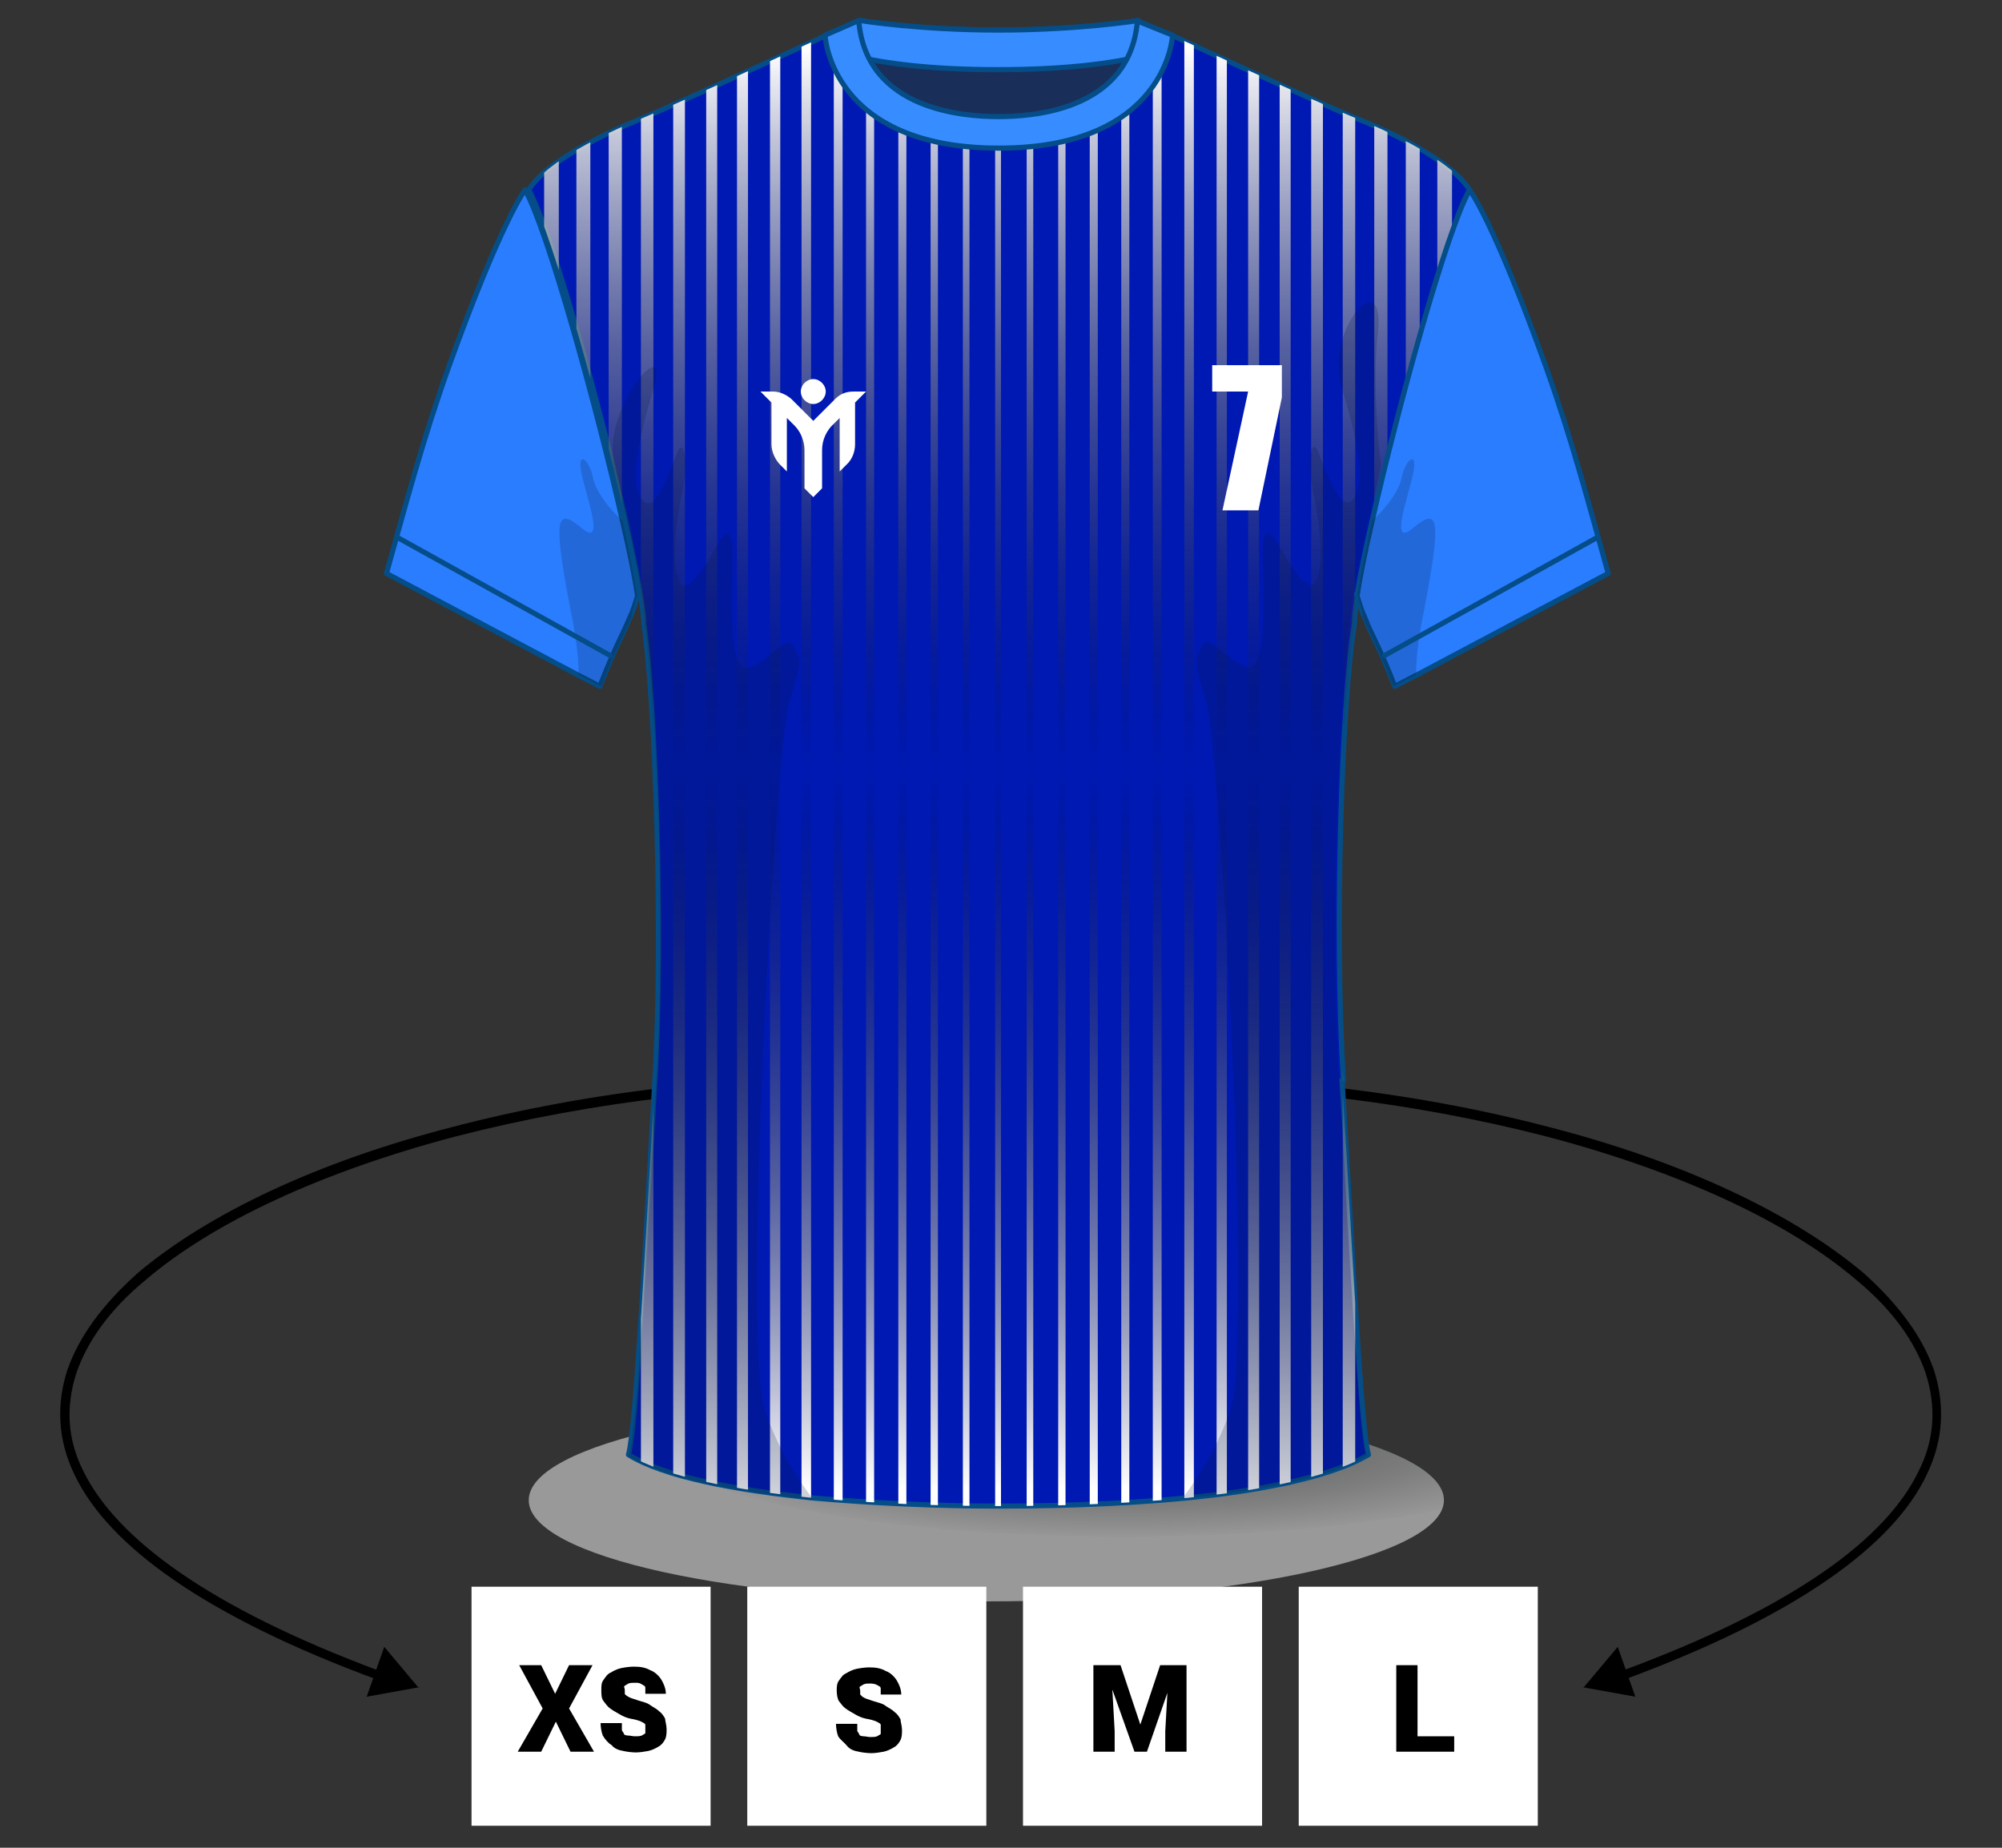
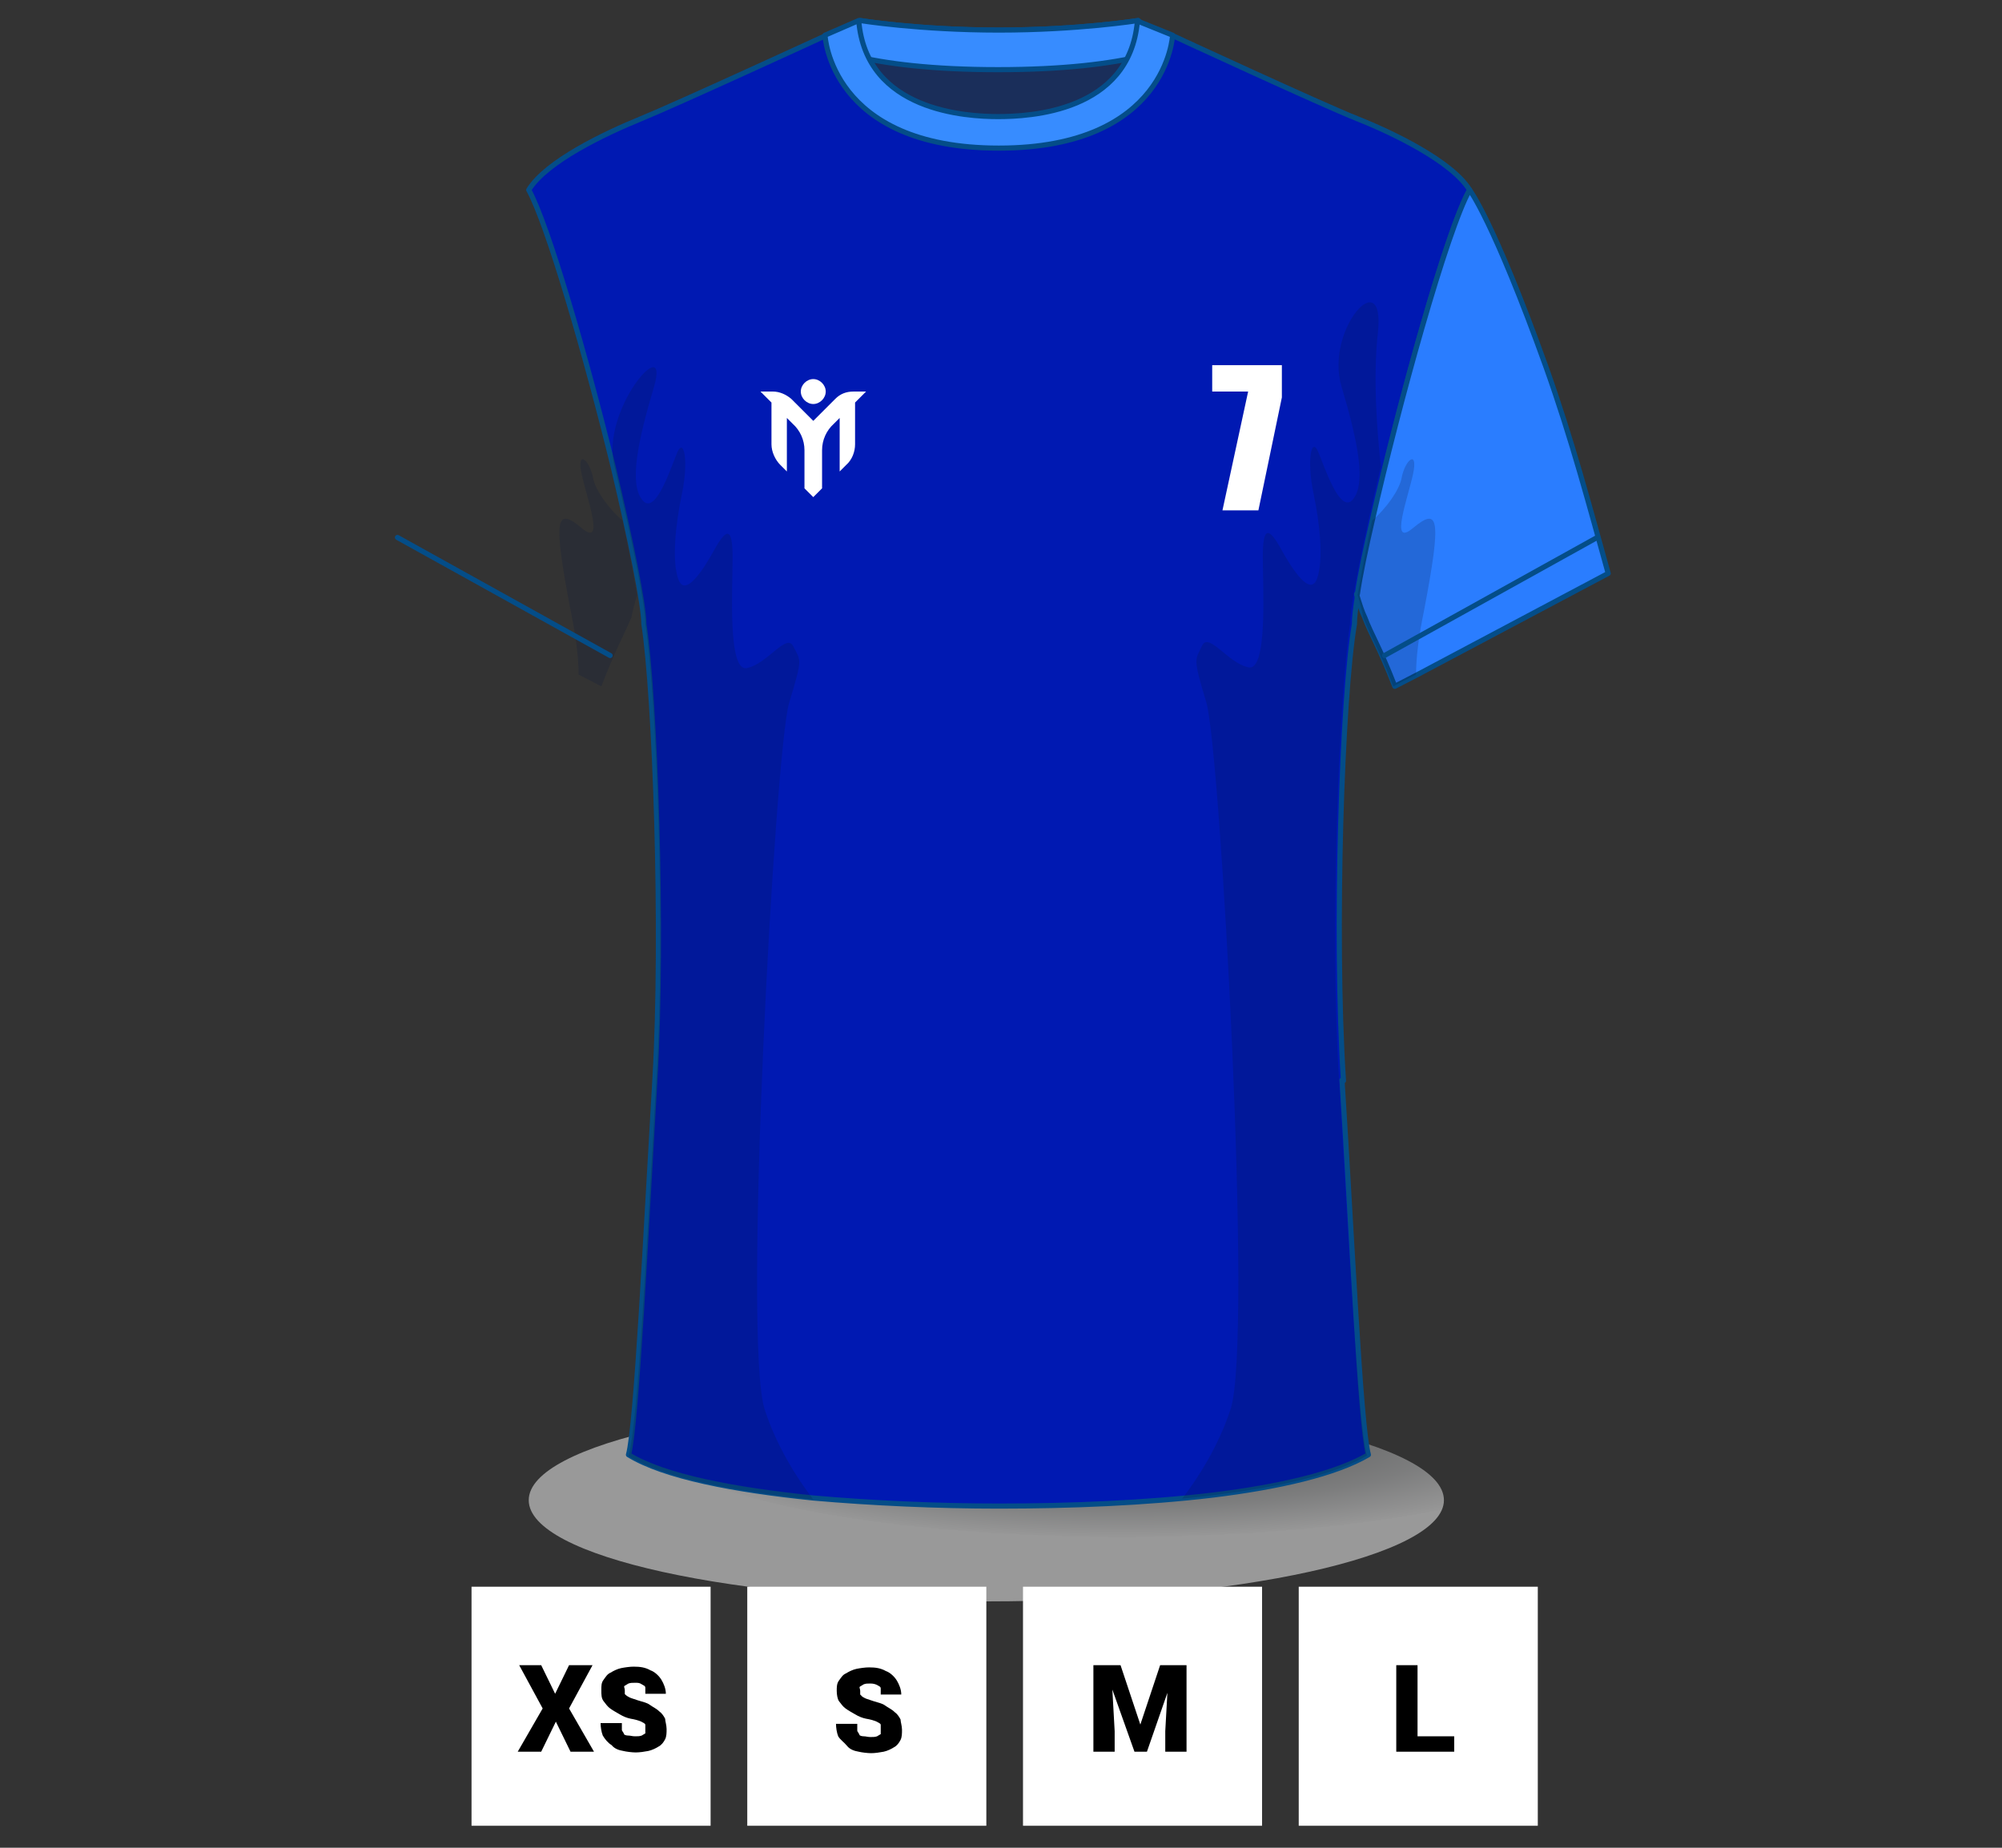
<svg xmlns="http://www.w3.org/2000/svg" id="Layer_4" version="1.1" viewBox="0 0 273 252">
  <rect x="0" y="0" width="273" height="252" fill="#333333" stroke="none" />
  <defs>
    <style> .st0, .st1 { fill: none; } .st2 { fill: #1a2e5a; } .st2, .st3, .st4, .st5, .st1 { stroke: #044d88; stroke-linecap: round; stroke-linejoin: round; stroke-width: .7px; } .st3 { fill: #378cff; } .st6 { fill: url(#radial-gradient); opacity: .5; } .st6, .st7 { isolation: isolate; } .st8 { fill: url(#linear-gradient); } .st4 { fill: #0019b2; } .st5 { fill: #2a7dff; } .st9 { fill: #fff; } .st7 { fill: #07183e; opacity: .2; } .st10 { clip-path: url(#clippath); } </style>
    <radialGradient id="radial-gradient" cx="-4997.6" cy="-178.4" fx="-4997.6" fy="-178.4" r="1.3" gradientTransform="translate(248533.7 -1749.1) scale(49.7 -10.9)" gradientUnits="userSpaceOnUse">
      <stop offset="0" stop-color="#808284" />
      <stop offset="0" stop-color="#888a8c" />
      <stop offset=".4" stop-color="#a0a2a3" />
      <stop offset=".7" stop-color="#c7c8c9" />
      <stop offset="1" stop-color="#fcfcfc" />
      <stop offset="1" stop-color="#fff" />
    </radialGradient>
    <clipPath id="clippath">
-       <path class="st0" d="M183,147.3c1.3,20.2,2.5,47.2,3.6,51.1-4.4,2.6-12.2,4.4-21.2,5.5-9.2,1.1-19.6,1.5-29.1,1.5h-.2c-8.3,0-17.2-.4-25.2-1.1-10.8-1.1-20.3-2.9-25.2-5.9,1.1-3.9,2.4-30.9,3.6-51.1,1.2-20.2,0-52.6-1.5-62.2,0-2.6-1.8-11.4-4.2-21.5-3.7-15.1-8.9-33-11.5-37.7,2.4-3.9,10.4-7.7,15.3-9.7s25.1-11.3,25.1-11.3l2.3,1.4h42.9l2.3-1.4s20.3,9.4,25.1,11.3c4.9,2,12.9,5.8,15.3,9.7-4.4,7.7-15.8,52.6-15.7,59.2-1.7,9.8-2.8,42.2-1.5,62.3h-.2Z" />
-     </clipPath>
+       </clipPath>
    <linearGradient id="linear-gradient" x1="136" y1="2724.5" x2="136" y2="2921.1" gradientTransform="translate(0 -2718)" gradientUnits="userSpaceOnUse">
      <stop offset="0" stop-color="#fff" />
      <stop offset=".5" stop-color="#000" stop-opacity="0" />
      <stop offset="1" stop-color="#fff" />
    </linearGradient>
  </defs>
  <rect class="st9" x="101.9" y="216.4" width="32.6" height="32.6" />
  <path d="M120.1,235.8v-.5c0-.1,0-.2-.2-.3s-.3-.2-.6-.3-.6-.2-1.2-.3c-.5-.1-1-.3-1.5-.6s-.9-.5-1.3-.8c-.3-.2-.6-.6-.9-1-.2-.3-.3-.9-.3-1.4s0-1,.3-1.4.5-.8,1-1c.3-.2.9-.5,1.4-.6s1.2-.2,1.7-.2c.9,0,1.6.1,2.3.5.6.2,1.2.8,1.5,1.3s.6,1.2.6,1.9h-2.8v-.8c0-.3-.2-.3-.5-.5-.2-.1-.5-.2-.9-.2s-.6,0-.9.1c-.2.1-.3.2-.5.3s0,.3,0,.6v.5l.3.3c.2.1.3.2.6.3s.6.2.9.3c.6.2,1.2.3,1.6.6s.9.5,1.3.9c.3.2.6.6.8,1,0,.3.2.9.2,1.4s0,1-.2,1.4-.5.8-.9,1c-.3.2-.9.5-1.4.6s-1.2.2-1.7.2-1.3-.1-1.7-.2c-.6-.1-1.2-.3-1.6-.8s-.9-.8-1.2-1.3c-.2-.5-.3-1.2-.3-1.7h2.9v.9c0,.2.2.3.3.6,0,.1.3.2.6.2s.5.1.9.1.6,0,.9-.1c.2-.1.3-.2.5-.3v-.6h0Z" />
  <rect class="st9" x="64.3" y="216.4" width="32.6" height="32.6" />
  <path d="M73.8,227.1l1.9,3.9,1.9-3.9h3.2l-3.2,5.9,3.4,5.9h-3.2l-2-4.1-2,4.1h-3.2l3.4-5.9-3.2-5.9h3.2-.2ZM88,235.8v-.5c0-.1,0-.2-.2-.3s-.3-.2-.6-.3-.6-.2-1.2-.3c-.5-.1-1-.3-1.5-.6s-.9-.5-1.3-.8c-.3-.2-.6-.6-.9-1s-.3-.9-.3-1.5,0-1,.3-1.4.5-.8,1-1c.3-.2.9-.5,1.4-.6s1.2-.2,1.7-.2c.9,0,1.6.1,2.3.5.6.2,1.2.8,1.5,1.3s.6,1.2.6,1.9h-2.8v-.8c0-.3-.2-.3-.5-.5s-.5-.2-.9-.2-.6,0-.9.1c-.2.1-.3.2-.5.3s0,.3,0,.6v.5c0,.1.2.2.3.3.2.1.3.2.6.3s.6.2.9.3c.6.2,1.2.3,1.6.6s.9.5,1.3.9c.3.2.6.6.8,1,0,.3.2.9.2,1.4s0,1-.2,1.4-.5.8-.9,1c-.3.2-.9.5-1.4.6s-1.2.2-1.7.2-1.3-.1-1.7-.2c-.6-.1-1.2-.3-1.6-.8-.5-.3-.9-.8-1.2-1.3-.2-.5-.3-1.2-.3-1.7h2.9v.9c0,.2.2.3.3.6,0,.1.3.2.6.2s.5.1.9.1.6,0,.9-.1c.2-.1.3-.2.5-.3v-.5h0Z" />
  <rect class="st9" x="139.5" y="216.4" width="32.6" height="32.6" />
  <path d="M150.5,227.1h2.3l2.7,8.1,2.7-8.1h2.3l-4.1,11.8h-1.7l-4.2-11.8ZM149.1,227.1h2.4l.5,9v2.8h-2.9v-11.8ZM159.4,227.1h2.4v11.8h-2.9v-2.8l.5-9Z" />
  <rect class="st9" x="177.1" y="216.4" width="32.6" height="32.6" />
  <path d="M198.3,236.8v2.1h-5.9v-2.1h5.9ZM193.3,227.1v11.8h-2.9v-11.8h2.9Z" />
-   <path d="M57.1,230.2l-4.7-5.6-2.4,6.8,7.2-1.3h0ZM123.5,146.9c-22.1-.6-43.5,2-61.8,6.8-18.3,4.7-33.3,11.8-42.9,19.9-4.7,4.2-8,8.6-9.6,13.2-1.5,4.6-1.4,9.5,1,14.4,4.6,9.6,17.7,19.2,41.3,27.9l.3-1.2c-23.4-8.7-35.9-18.1-40.4-27.2-2.3-4.5-2.4-9-1-13.4,1.5-4.4,4.6-8.7,9.3-12.6,9.3-8,24.2-14.9,42.4-19.7,18.2-4.7,39.5-7.4,61.5-6.8v-1.3h0Z" />
-   <path d="M215.9,230.2l4.7-5.6,2.4,6.8-7.2-1.3h.1ZM149.4,146.9c22.1-.6,43.5,2,61.8,6.8,18.3,4.7,33.3,11.8,42.9,19.9,4.7,4.2,8,8.6,9.6,13.2,1.5,4.6,1.4,9.5-1,14.4-4.6,9.6-17.7,19.2-41.3,27.9l-.3-1.2c23.6-8.7,36.1-18.1,40.5-27.2,2.3-4.5,2.4-9,1-13.4-1.5-4.4-4.6-8.7-9.3-12.6-9.3-8-24.2-14.9-42.4-19.7-18.2-4.7-39.5-7.4-61.5-6.8v-1.3h-.1.1Z" />
  <path class="st6" d="M196.9,204.6c0,7.6-28,13.8-62.4,13.8s-62.4-6.1-62.4-13.8,28-13.8,62.4-13.8,62.4,6.1,62.4,13.8h0Z" />
  <g>
    <path class="st4" d="M183,147.3c1.3,20.2,2.5,47.2,3.6,51.1-4.4,2.6-12.2,4.4-21.2,5.5-9.2,1.1-19.6,1.5-29.1,1.5h-.2c-8.3,0-17.2-.4-25.2-1.1-10.8-1.1-20.3-2.9-25.2-5.9,1.1-3.9,2.4-30.9,3.6-51.1s0-52.6-1.5-62.2c0-2.6-1.8-11.4-4.2-21.5-3.7-15.1-8.9-33-11.5-37.7,2.4-3.9,10.4-7.7,15.3-9.7s25.1-11.3,25.1-11.3l2.3,1.4h42.9l2.3-1.4s20.3,9.4,25.1,11.3c4.8,1.9,12.9,5.8,15.3,9.7-4.4,7.7-15.8,52.6-15.7,59.2-1.7,9.8-2.8,42.2-1.5,62.3h-.2Z" />
    <g class="st10">
      <path class="st8" d="M135.7-.3v207.4h.8V-.3h-.8ZM222.5,68.6v138.5h2.6V72.3l-1-1.4-1.5-2.3h-.1ZM219.7,63.7h0l-1.2-2.7-1-2.7-.2-.7v149.5h2.4V63.7ZM152.9-1.6v208.7h1.1V-1.8h-.2l-1,.2h0ZM157.2,207.1h1.2V-2.6l-1.2.2v209.4h0ZM161.5,207.1h1.3V-3.4l-1.3.2v210.2h0ZM202.4,2.1l-2-.5v205.4h2V2.1ZM206.8,3.1l-2.1-.5v204.5h2.1V3.1ZM215.4,48.4v-1.3l-.2-2.8v-2.8l.2-1.7V5l-2.4-.5v202.6h2.4V48.4ZM211.2,4.1l-2.3-.5v203.5h2.3V4.1ZM140,207.1h.9V-.4h-.9v207.5ZM118.1-1.8v208.9h1.1V-1.6l-1.1-.2h0ZM113.7,207.1h1.2V-2.3l-1.2-.2v209.7h0ZM46.9,72.4v134.7h2.6V68.8l-1.4,2.1-1.1,1.5h0ZM109.3-3.4v210.5h1.3V-3.1h-.5l-.8-.2h0ZM122.5-1.2v208.3h1.1V-1h-.5l-.6-.2ZM198,1.3l-2-.4v206.3h2V1.3ZM144.3,207.1h1V-.7h-1v207.8ZM126.9,207.1h1V-.6h-1v207.7h0ZM148.6-1v208.1h1.1V-1.2h-.7l-.5.2h0ZM131.3,207.1h.9V-.4h-.9v207.5ZM106.4-4l-1.4-.3v211.4h1.4V-4ZM93.4-3l-1.6.3v209.8h1.6V-3ZM71.9,1.7l-2,.5v205h2V1.7ZM76.2.8l-2,.4v205.9h2V.8ZM89.1-2.1l-1.7.4v208.8h1.7V-2.1ZM84.8-1.1l-1.8.4v207.8h1.8V-1.1ZM80.5-.1l-1.9.4v206.8h1.9V-.1ZM67.6,2.6l-2.1.5v204h2.1V2.6ZM58.9,4.5l-2.4.5v33.4l.2,2.8v5.7l-.2,2.8v157.2h2.4V4.5ZM193.6.3l-1.9-.4v207.2h1.9V.3ZM63.3,3.6l-2.3.5v203h2.3V3.6ZM52.3,207.1h2.4V58v.2l-1.1,2.7-1.2,2.6-.2.4v143.2h0ZM184.8-1.7l-1.7-.4v209.2h1.7V-1.7ZM180.4-2.7l-1.6-.3v210.1h1.6V-2.7ZM189.2-.7l-1.8-.4v208.2h1.8V-.7ZM97.8-4l-1.5.3v210.7h1.5V-4ZM176-3.5l-1.5-.3v211h1.5V-3.5ZM102.1-4.9h-.2l-1.4.2v211.7h1.5V-4.9h0ZM165.9-4v211.1h1.4V-4.3h-.4l-1,.2h0ZM171.6-4.5l-1.4-.3h0v212h1.5V-4.5h-.1Z" />
    </g>
    <path class="st7" d="M89.5,147.3c1.3-20.2,0-52.6-1.5-62.2,0-2.6-1.8-11.4-4.2-21.5-2-7.6,7.6-18.6,5.4-10.9-2.3,7.7-3.4,13.3-1.6,15.5,1.8,2.3,4-4.8,4.8-6.6.9-1.9,1.5,1.4.6,5.7-.9,4.3-1.4,9.2-.5,11.7s3.3-1.1,4.9-4,2.5-3.3,2.5,1-.7,15.8,2,15.1c2.8-.6,5.4-4.9,6.3-2.9,1,2,1.3,1.4-.6,7.7-1.9,6.3-6.4,87.3-3.3,96.4,1.6,4.9,4.3,9.2,6.6,12.2-10.8-1.1-20.3-2.9-25.2-5.9,1.3-4.1,2.6-31.2,3.8-51.3h0Z" />
    <path class="st7" d="M182.6,147.3c-1.3-20.2,0-52.6,1.5-62.2,0-2.6,1.8-11.4,4.2-21.5-.5-4.5-1.1-12.1-.4-18.3,1-9.5-7.2-.4-5,7.3,2.3,7.7,3.4,13.3,1.6,15.5s-4-4.8-4.8-6.6c-.9-1.9-1.5,1.4-.6,5.7s1.4,9.2.5,11.7-3.3-1.1-4.9-4-2.5-3.3-2.5,1,.7,15.8-2,15.1c-2.8-.6-5.4-4.9-6.3-2.9s-1.3,1.4.6,7.7,6.4,87.3,3.3,96.4c-1.6,4.9-4.3,9.2-6.6,12.2,10.8-1.1,20.3-2.9,25.2-5.9-1.2-4.1-2.6-31.1-3.8-51.3h0Z" />
    <path class="st2" d="M156.7,4.3c0,1.1-.4,2.4-.8,3.3-3.9,9.4-19.8,10.3-19.8,10.3,0,0-15.9-1-19.8-10.3-.4-1-.7-2-.8-3.3l1.8-1.5s8,1.3,18.9,1.3,19-1.3,19-1.3l1.5,1.5h0Z" />
    <path class="st3" d="M156.7,4.3c0,1.1-.4,2.4-.8,3.3-4.5,1.1-10.9,1.9-19.8,1.9s-15.3-.8-19.8-1.9c-.4-1-.7-2-.8-3.3l1.8-1.5s8,1.3,18.9,1.3,19-1.3,19-1.3l1.5,1.5h0Z" />
    <path class="st3" d="M155.1,2.9c-1.1,12.4-14.8,13-19,13s-18-.7-19-13.1l-4.6,2s.7,15.4,23.7,15.4,23.7-15.4,23.7-15.4l-4.7-1.9h-.1Z" />
-     <path class="st5" d="M87,81.1c-.4,1.3-.7,2.3-1.1,3.1h0c-1,2.4-2,4-4.1,9.4l-3.1-1.6-26-13.8c2.6-9.3,4.9-18.1,8.5-28.2,7.2-20,10.4-24.1,10.4-24.1,3.1,5.5,9.7,29.3,13.3,45.2.9,3.9,1.6,7.2,2,9.9h0Z" />
    <path class="st7" d="M86.9,81.1c-.3,1-.6,2-.8,3.1h0c-1,2.4-2,4-4.1,9.4l-3.1-1.6c0-2.5-.4-5.4-1.1-8.8-2.4-12.6-2-14.1,1.5-11.2,3.3,2.8.7-4.1,0-7.4s1.1-2,1.6.7c.3,1.5,2,4,4,5.7.9,4.1,1.5,7.5,2,10.2h0Z" />
    <path class="st1" d="M54.2,73.3l29,16.1" />
    <path class="st5" d="M185,81.1c.4,1.3.7,2.3,1.1,3.1h0c.9,2.4,2,4,4.1,9.4l3.1-1.6,26-13.8c-2.6-9.3-4.9-18.1-8.5-28.2-7.2-20-10.4-24.1-10.4-24.1-3.1,5.5-9.7,29.3-13.3,45.2-.9,3.9-1.6,7.2-2,9.9h-.1Z" />
    <path class="st7" d="M185.1,81.1c.3,1,.6,2,.8,3.1h0c.9,2.4,2,4,4.1,9.4l3.1-1.6c0-2.5.4-5.4,1.1-8.8,2.4-12.6,2-14.1-1.5-11.2-3.3,2.8-.7-4.1,0-7.4s-1.1-2-1.6.7c-.3,1.5-2,4-4,5.7-.9,4.1-1.5,7.5-2,10.2h0Z" />
    <path class="st1" d="M217.8,73.3l-29,16.1" />
    <path class="st9" d="M174.8,49.9v4.3l-3.2,15.4h-4.9l3.5-16.2h-4.9v-3.6h9.5Z" />
    <g>
      <path class="st9" d="M112.6,53.4c0,.9-.8,1.7-1.7,1.7s-1.7-.8-1.7-1.7.8-1.7,1.7-1.7,1.7.8,1.7,1.7Z" />
      <path class="st9" d="M118.1,53.4l-1.5,1.5v5.7c0,1-.4,2.1-1.2,2.8l-.9.9v-7.3l-.8.8c-1,.9-1.6,2.2-1.6,3.6v5.2l-1.2,1.2-1.2-1.2v-5.2c0-1.4-.6-2.7-1.6-3.6l-.8-.8v7.3l-.9-.9c-.7-.7-1.2-1.8-1.2-2.8v-5.7l-1.5-1.5h1.7c.9,0,1.8.4,2.5,1l3,3,3-3c.7-.7,1.5-1,2.5-1h1.7Z" />
    </g>
  </g>
</svg>